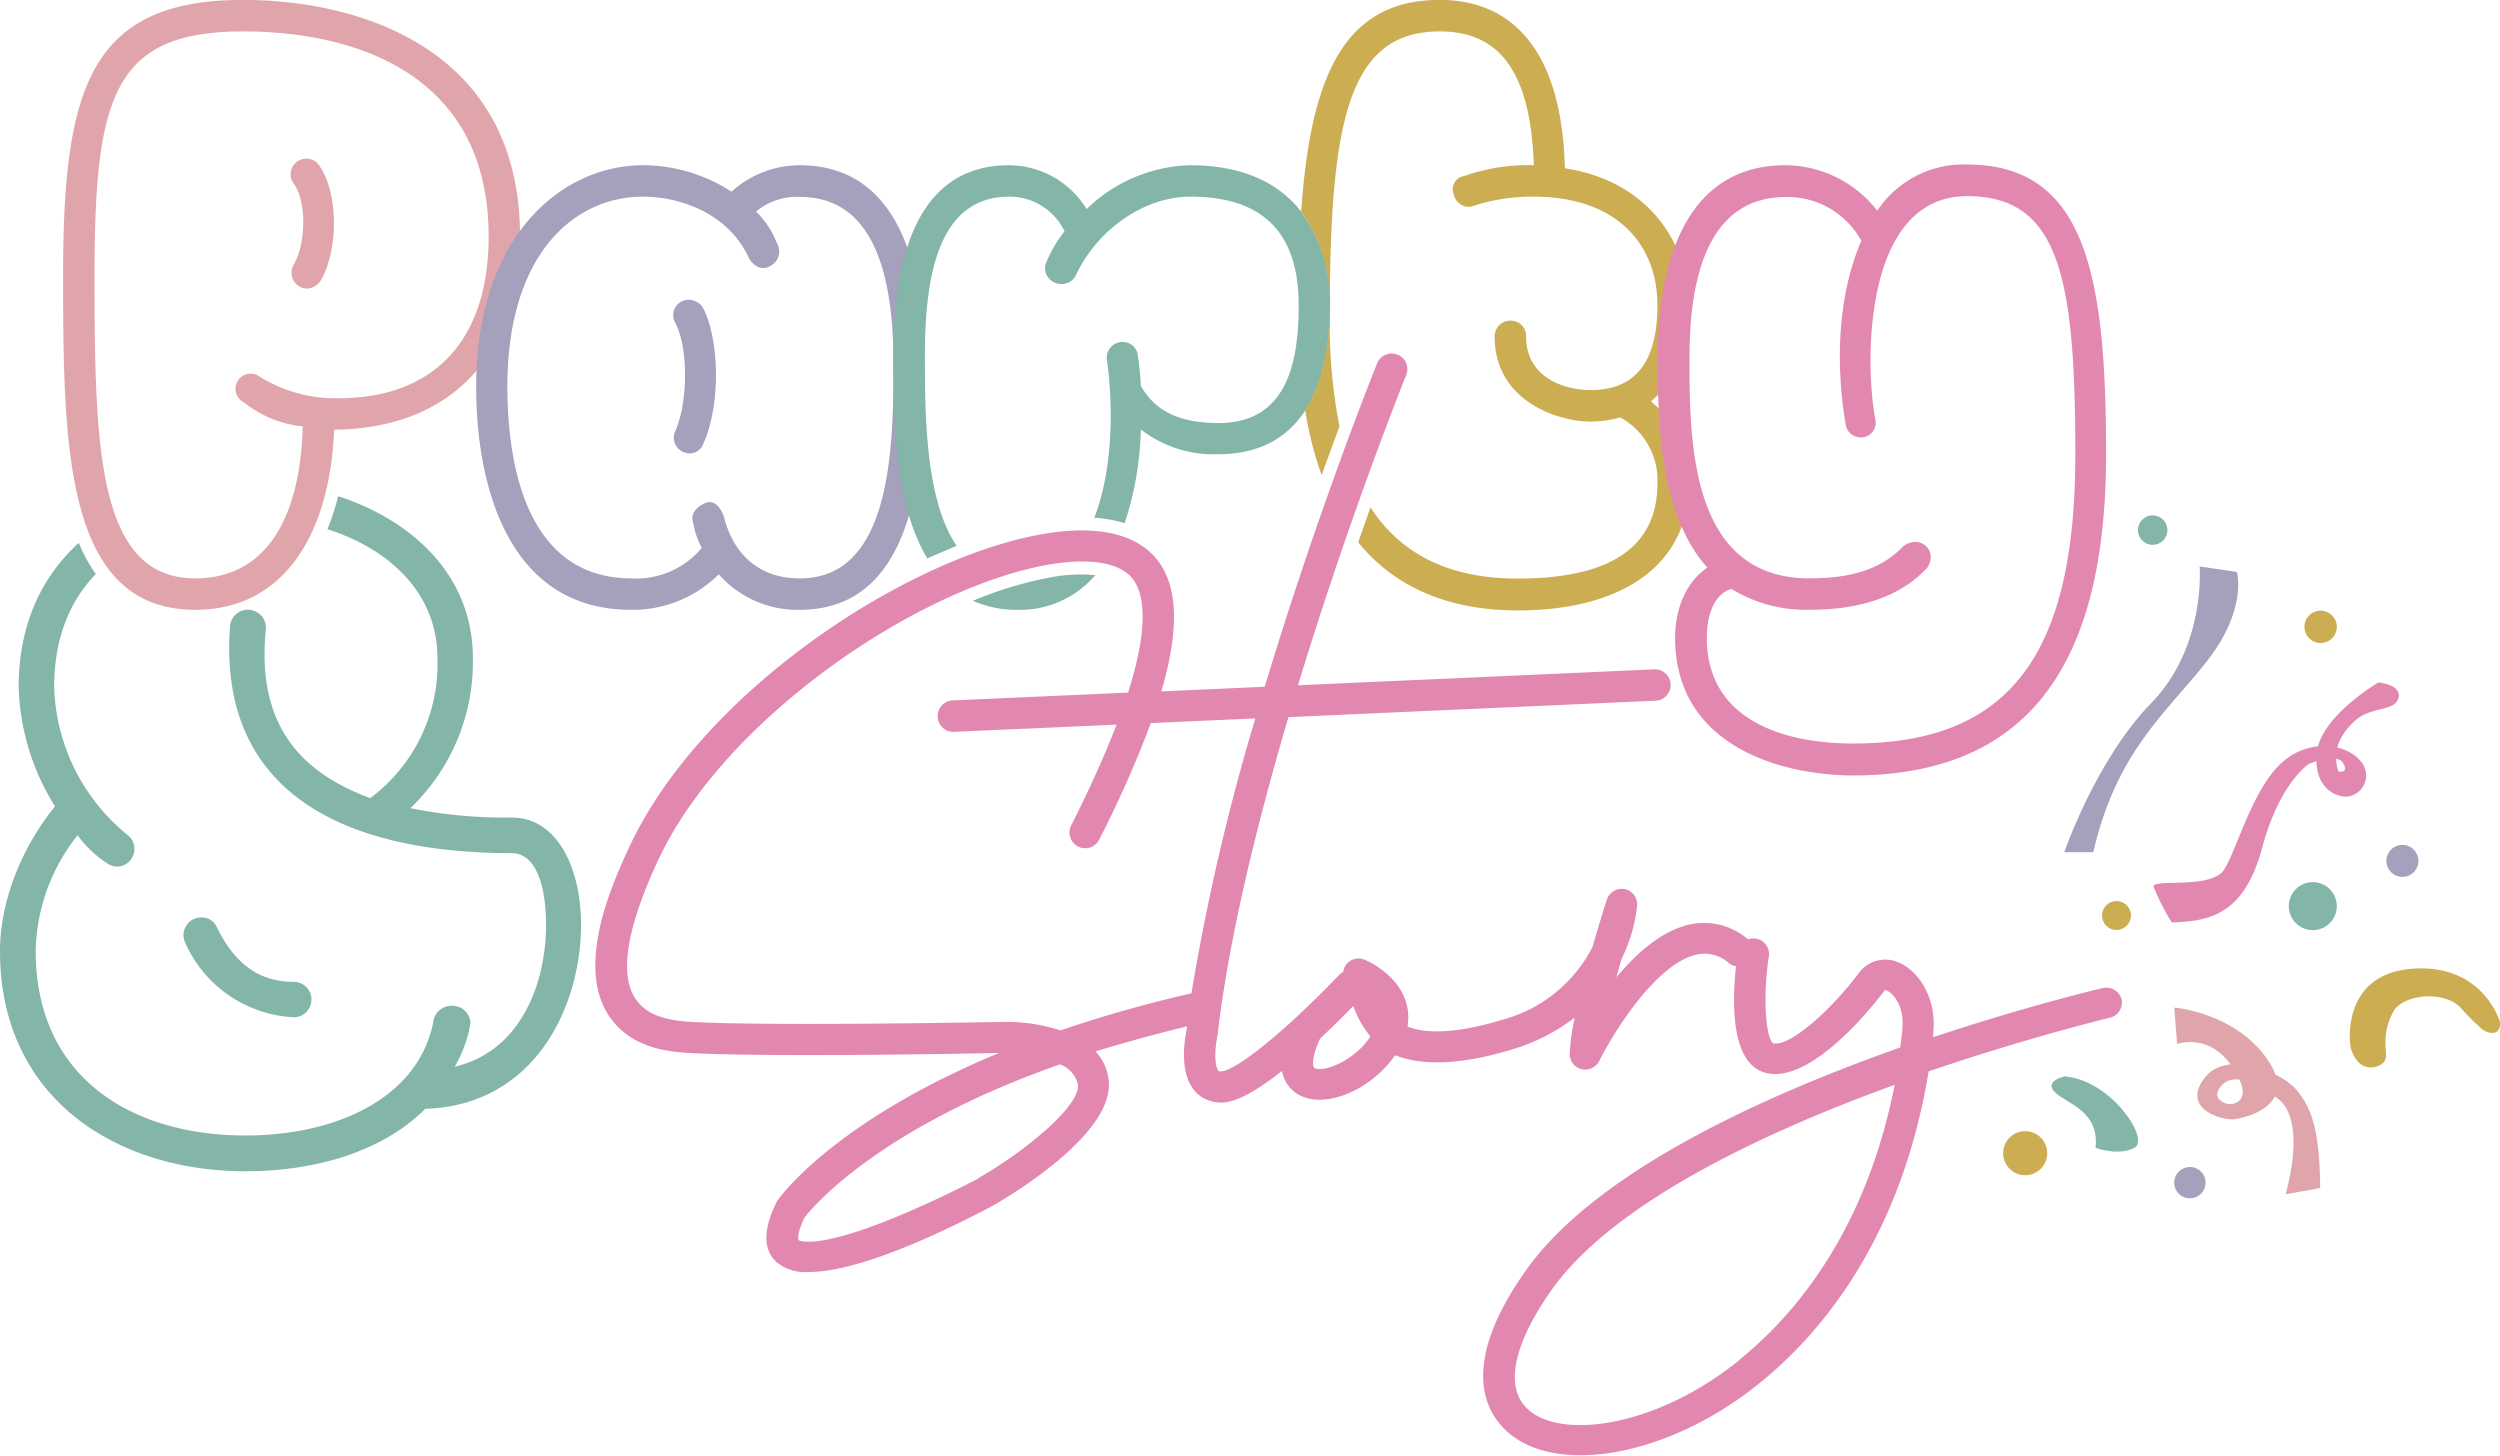
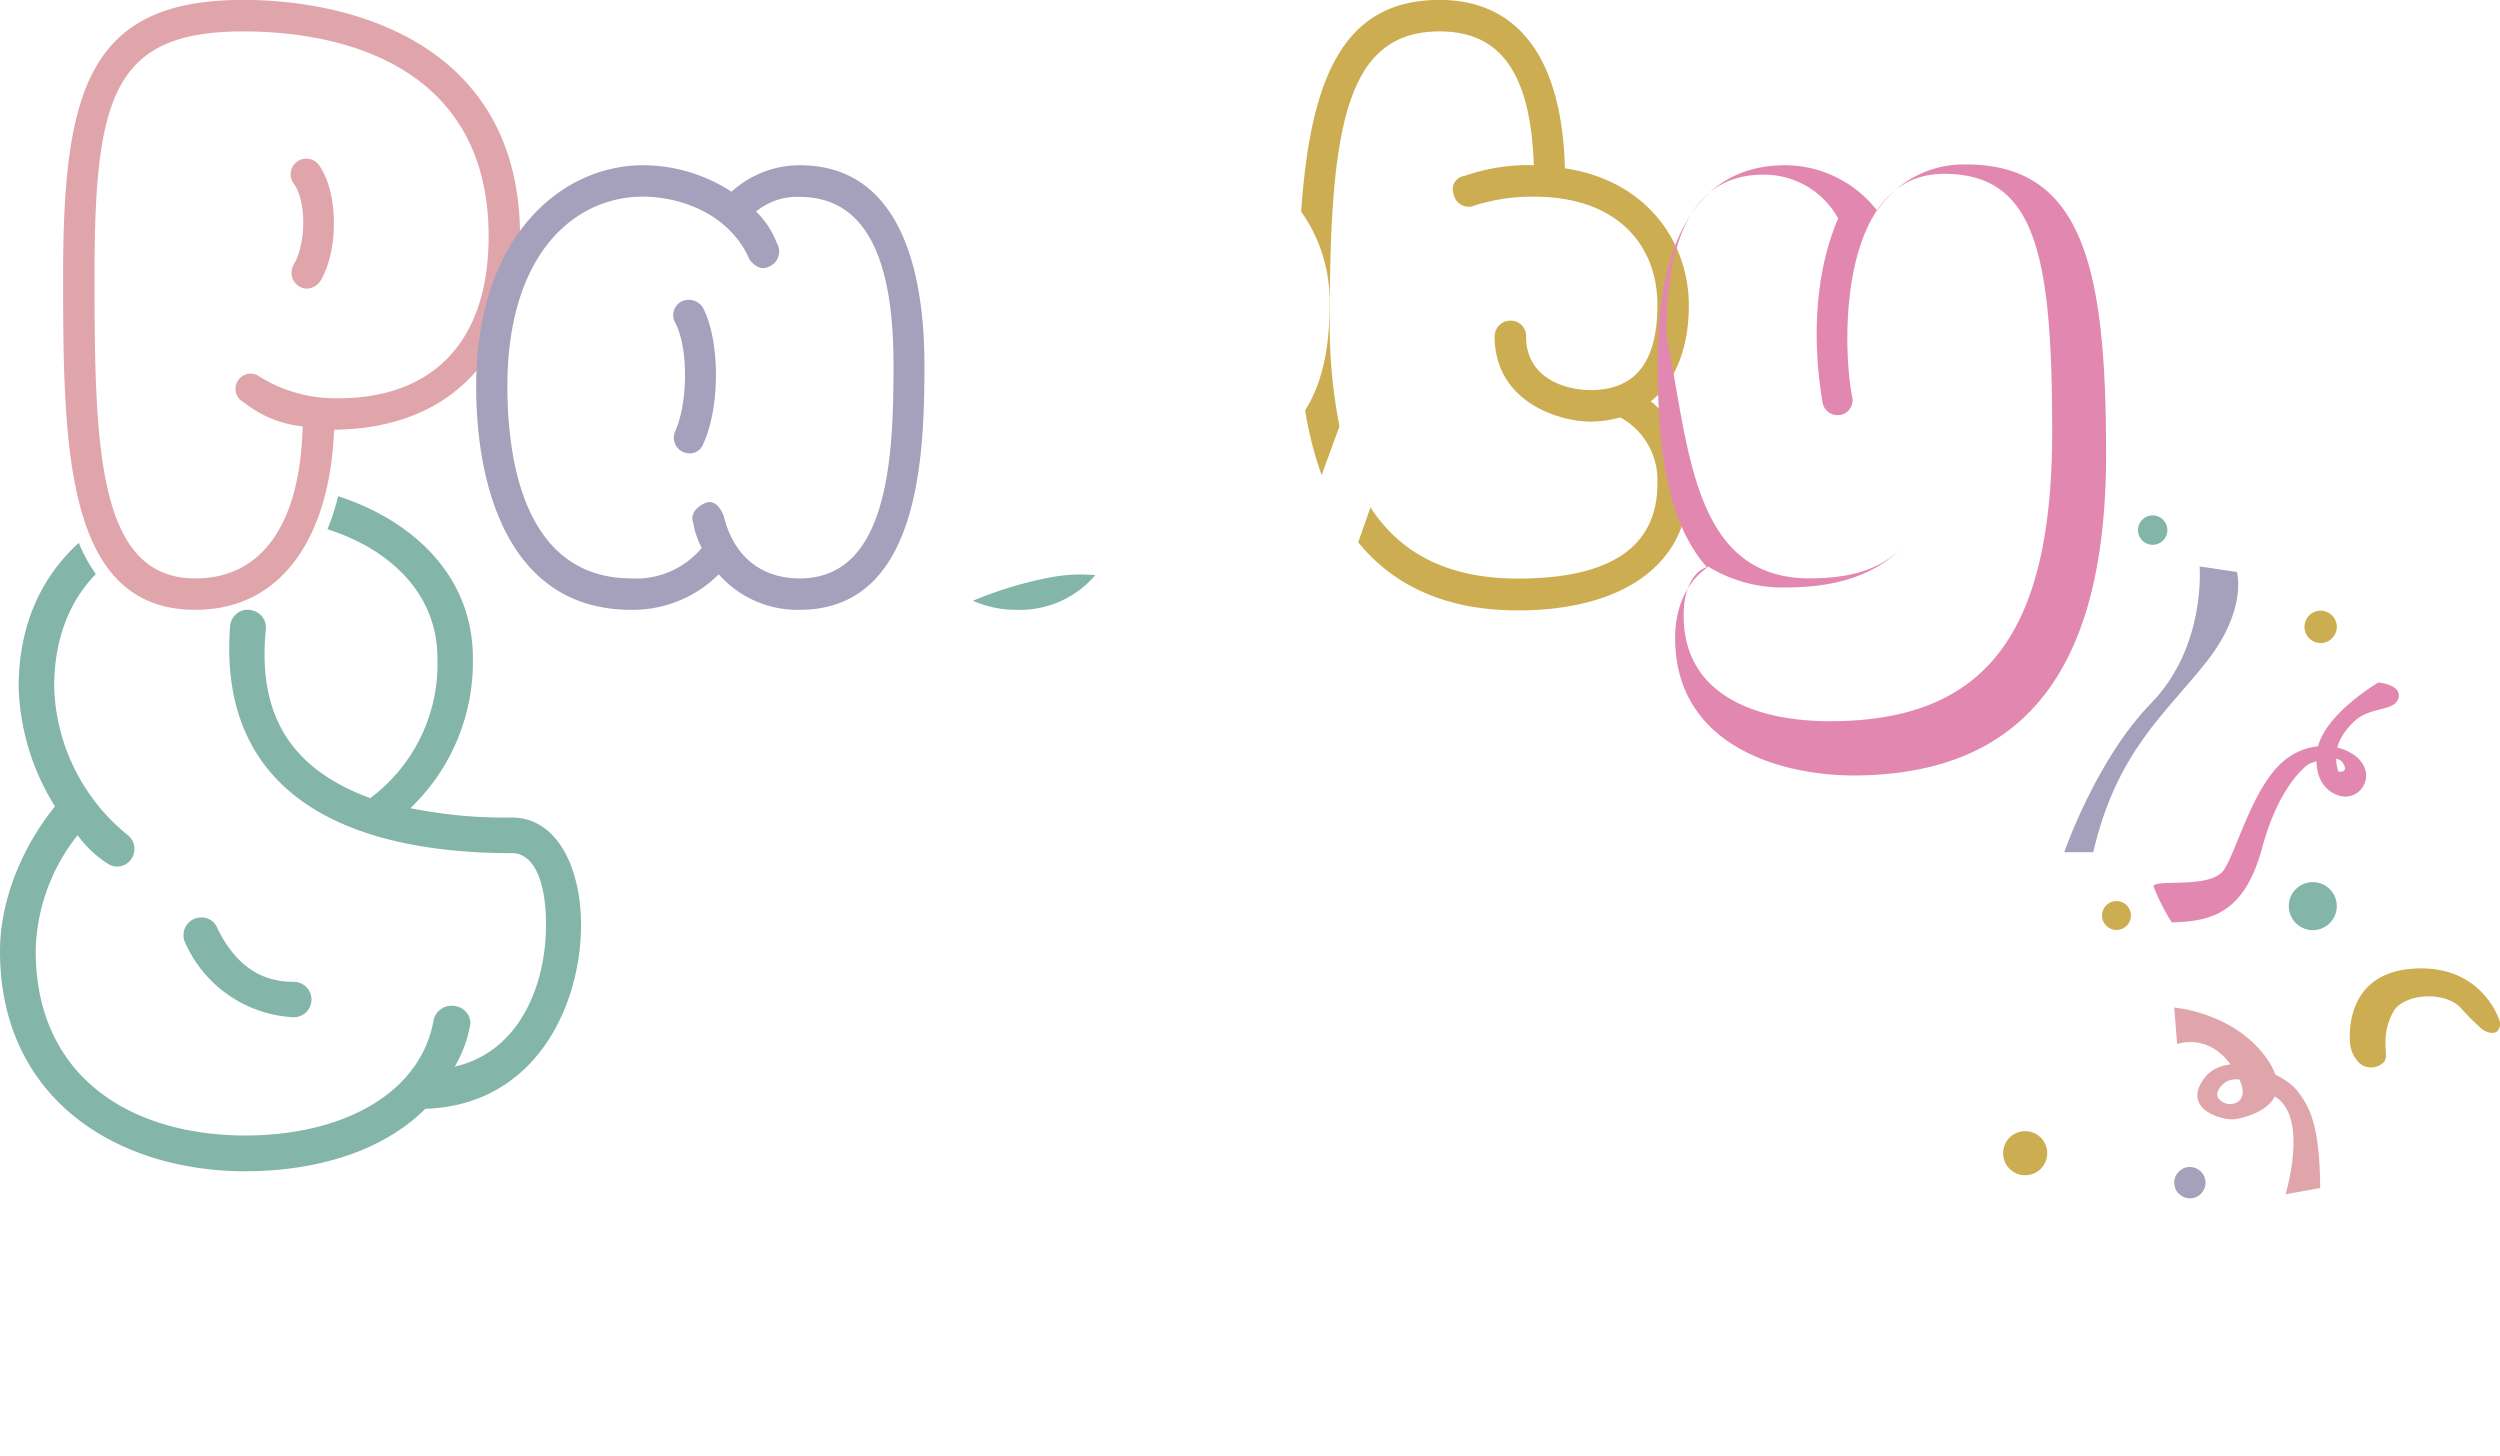
<svg xmlns="http://www.w3.org/2000/svg" viewBox="0 0 293.53 170.98" data-sanitized-data-name="Layer 1" data-name="Layer 1" id="Layer_1">
  <title>party-and-story-logo</title>
  <path style="fill:#83b5a8" transform="translate(-3.23 -2.01)" d="M63.34,98a56.47,56.47,0,0,1-11.93-1.1,23.73,23.73,0,0,0,7.34-17.63c0-9.94-7.46-16.3-15.82-19a28,28,0,0,1-1.25,3.88c7,2.22,12.91,7.31,12.91,15.15A19.63,19.63,0,0,1,46.7,95.72C38.38,92.65,33.34,87,34.44,75.9A2.06,2.06,0,0,0,33,73.72a2.09,2.09,0,0,0-.67-.12,2.06,2.06,0,0,0-1.78,1,2,2,0,0,0-.3.88C28.75,95,43.53,102.18,63.34,102.18c2.52,0,4,3.17,4,8.43,0,7-3.07,14.89-10.73,16.64a14.43,14.43,0,0,0,1.86-5.14,2.11,2.11,0,0,0-2-2,2.16,2.16,0,0,0-2.3,1.54c-1.54,9-11.06,13.68-22.12,13.68-13.47,0-24.63-6.89-24.63-21.68a22.48,22.48,0,0,1,4.92-13.57,13.3,13.3,0,0,0,3.62,3.39,2,2,0,0,0,2.84-.87,2.06,2.06,0,0,0-.55-2.52A23.22,23.22,0,0,1,9.59,82.69c0-5.67,1.79-10.08,4.89-13.28a18.58,18.58,0,0,1-2-3.66c-4.39,4-7.06,9.63-7.06,16.94a27.83,27.83,0,0,0,4.27,14c-3.83,4.71-6.46,11-6.46,17,0,17.3,13.69,25.84,28.8,25.84,8.21,0,16.1-2.29,21.13-7.33,13.14-.44,18.29-12.37,18.29-21.57C71.45,103.82,68.6,98,63.34,98Z" />
  <path style="fill:#83b5a8" transform="translate(-3.23 -2.01)" d="M37.72,121.45a2.08,2.08,0,0,0,0-4.16c-3.61,0-6.68-1.64-9-6.35a1.93,1.93,0,0,0-1.87-1.21,2.08,2.08,0,0,0-1.86,3A14.75,14.75,0,0,0,37.72,121.45Z" />
  <path style="fill:#e0a5aa" transform="translate(-3.23 -2.01)" d="M10.64,34.22C10.64,12.29,13.84,2,31.79,2,45,2,64.29,7.44,64.29,29.76c0,14-8.25,22.6-21.83,22.7-.49,12.42-6,21.15-16.3,21.15C10.83,73.61,10.64,54.5,10.64,34.22Zm15.52,35.7c8.05,0,12.32-6.69,12.61-17.85a13.08,13.08,0,0,1-6.89-2.81,1.78,1.78,0,1,1,1.56-3.2,16.86,16.86,0,0,0,9.5,2.71c11.16,0,17.66-6.69,17.66-19C60.6,10.35,44.4,5.7,31.79,5.7c-15.14,0-17.46,7.47-17.46,28.52C14.33,54.4,14.62,69.92,26.16,69.92ZM37.71,23.55a1.83,1.83,0,0,1,1.45-2.91,1.77,1.77,0,0,1,1.46.68c2.32,3.1,2.42,9.89.29,13.58a2,2,0,0,1-1.65,1,1.87,1.87,0,0,1-1.55-2.81C39.26,30.44,39.16,25.49,37.71,23.55Z" />
  <path style="fill:#a5a0bc" transform="translate(-3.23 -2.01)" d="M59.14,47.41c0-17.75,10.09-26,19.6-26a19.13,19.13,0,0,1,10.38,3.11,11.92,11.92,0,0,1,8-3.11c12.62,0,14.65,14.07,14.65,23.48,0,10.77-.58,28.72-14.65,28.72a12.32,12.32,0,0,1-9.5-4.17,14.28,14.28,0,0,1-10.29,4.17C63,73.61,59.14,59.25,59.14,47.41ZM77.38,69.92a10,10,0,0,0,8.25-3.59,9.08,9.08,0,0,1-1-2.91c-.39-1,.29-1.84,1.36-2.33s1.84.49,2.23,1.55c1.07,4.37,4.07,7.28,8.92,7.28,10.48,0,11-14.45,11-25,0-9-1.56-19.79-11-19.79A7.49,7.49,0,0,0,92,26.85a10.15,10.15,0,0,1,2.43,3.68,1.91,1.91,0,0,1-.78,2.72c-1,.58-1.84,0-2.42-.78-2.33-5.33-8.06-7.37-12.52-7.37-7.95,0-15.91,6.6-15.91,22.31C62.83,58.57,66,69.92,77.38,69.92Zm5.14-30a1.8,1.8,0,0,1,1.56-2.71,2,2,0,0,1,1.65.87c2,3.69,2.13,11.54.09,16a1.68,1.68,0,0,1-1.65,1.16,1.84,1.84,0,0,1-1.65-2.62C84.08,49.06,84,42.66,82.52,39.94Z" />
  <path style="fill:#83b5a8" transform="translate(-3.23 -2.01)" d="M126.57,69.8a45.18,45.18,0,0,0-9.11,2.75,12.6,12.6,0,0,0,5.23,1.06,11.61,11.61,0,0,0,9.14-4.07A18.79,18.79,0,0,0,126.57,69.8Z" />
-   <path style="fill:#83b5a8" transform="translate(-3.23 -2.01)" d="M156,26.86c-2.48-3.2-6.59-5.45-13.07-5.45a18.13,18.13,0,0,0-12.12,5.15,10.74,10.74,0,0,0-9.12-5.15c-11.84,0-13.58,13.1-13.58,22.51,0,6.81.08,17.15,4,23.66,1.16-.53,2.31-1,3.44-1.48-3.59-5.27-3.73-14.93-3.73-22.18,0-9,1.36-18.82,9.9-18.82a7.15,7.15,0,0,1,6.5,4.07A15,15,0,0,0,126,33a1.84,1.84,0,0,0,1.16,2.23,1.9,1.9,0,0,0,2.33-.78C132,29,137.53,25.1,143,25.1c10.29,0,12.71,6.21,12.71,12.81,0,7-1.55,13.77-9.41,13.77-4.95,0-7.57-1.65-9.12-4.36a37.22,37.22,0,0,0-.39-3.79,1.78,1.78,0,0,0-1.94-1.36,1.85,1.85,0,0,0-1.65,2.14c.78,5.51.67,13-1.49,18.49a16.19,16.19,0,0,1,3.57.63,38,38,0,0,0,1.9-11,13.9,13.9,0,0,0,9.12,2.91c5.08,0,8.26-2.15,10.21-5.19,2.27-3.53,2.89-8.26,2.89-12.27A18,18,0,0,0,156,26.86Z" />
  <path style="fill:#cdad52" transform="translate(-3.23 -2.01)" d="M156.47,50.18a42.06,42.06,0,0,0,1.94,7.62c.76-2.12,1.46-4,2.09-5.73a61.63,61.63,0,0,1-1.14-12.61c0-22.8,2-33.76,12.9-33.76,6.79,0,10.67,4.36,11.06,15.71a22.55,22.55,0,0,0-8.15,1.26,1.57,1.57,0,0,0-1.26,2.14A1.81,1.81,0,0,0,176,26.26a22.18,22.18,0,0,1,7.28-1.16c10.09,0,14.55,5.92,14.55,12.71,0,6.5-2.42,10-7.86,10-2.91,0-7.56-1.36-7.56-6.3a1.79,1.79,0,0,0-1.85-1.85,1.84,1.84,0,0,0-1.84,1.85c0,7.76,7.66,10,11.25,10a13.32,13.32,0,0,0,3.5-.49,8.4,8.4,0,0,1,4.36,7.76c0,7.47-5.53,11.16-16.39,11.16-8.41,0-13.89-3.11-17.3-8.36l-1.44,4.1c4,4.94,10.08,8,18.74,8,12.12,0,20.08-5.24,20.08-14.85a12.17,12.17,0,0,0-4.46-9.7c2.91-2.33,4.46-6.3,4.46-11.25,0-7.37-4.85-14.65-14.55-16.11C186.62,8.32,181.09,2,172.26,2,160.94,2,157.1,11.12,156,26.86a18,18,0,0,1,3.33,11C159.36,41.92,158.74,46.65,156.47,50.18Z" />
-   <path style="fill:#e287b0" transform="translate(-3.23 -2.01)" d="M199.91,76.91c0-4.08,1.74-6.89,3.78-8.25-5.72-6.4-5.82-17.56-5.82-24.74,0-9.41,2.43-22.51,15-22.51a13.75,13.75,0,0,1,10.77,5.34,12.19,12.19,0,0,1,10.47-5.43c13.88,0,16.4,12.61,16.4,34,0,25-9.32,37.74-29.79,37.74C211.84,93,199.91,89.32,199.91,76.91Zm15.81-7c4.75,0,8.34-1,11-3.78a2.35,2.35,0,0,1,1.36-.49,1.78,1.78,0,0,1,1.84,1.85,2.06,2.06,0,0,1-.48,1.26c-3.4,3.59-8.34,4.85-13.68,4.85a16.71,16.71,0,0,1-9.22-2.43c-1.35.29-2.91,2-2.91,5.73,0,9.6,8.93,12.41,17.17,12.41,18.44,0,26.1-10.47,26.1-34,0-20.86-1.94-30.27-12.71-30.27-12.32,0-12,20-10.77,26.2a1.74,1.74,0,0,1-1.74,2.13,1.78,1.78,0,0,1-1.75-1.55c-.87-5.05-1.45-13.87,1.84-21.54a9.9,9.9,0,0,0-8.82-5.14c-9.41,0-11.35,9.9-11.35,18.82C201.56,54.4,201.85,69.92,215.72,69.92Z" />
-   <path style="fill:#e287b0" transform="translate(-3.23 -2.01)" d="M252.34,119.39a1.84,1.84,0,0,0-2.21-1.37c-.85.2-9.2,2.19-19.92,5.77l0-.28,0-.17c.47-4.18-1.77-7.42-4.12-8.35a3.83,3.83,0,0,0-4.64,1.31c-3.15,4.19-8,8.6-10,8.22-.86-.5-1.29-5.16-.54-10.21a1.82,1.82,0,0,0-2.43-2,7.91,7.91,0,0,0-6.83-1.76c-3.28.71-6.27,3.36-8.63,6.21.19-.71.38-1.42.58-2.11a18.68,18.68,0,0,0,1.85-6.31A1.84,1.84,0,0,0,194,106.4a1.86,1.86,0,0,0-2.11,1.24c-.07.23-.82,2.55-1.68,5.55a16.77,16.77,0,0,1-10.57,8.55c-6.32,1.91-9.57,1.46-11.16.79a6.1,6.1,0,0,0-.16-2.84c-1-3.3-4.47-4.83-4.87-5a1.81,1.81,0,0,0-2.51,1.44,1.79,1.79,0,0,0-.48.35c-1.76,1.84-3.42,3.46-4.93,4.87a.23.23,0,0,0-.07.07c-4.51,4.17-7.75,6.37-8.81,6.37h0a1.29,1.29,0,0,1-.31,0c-.32-.23-.68-1.78-.12-4.41l0-.17c1.37-11.4,4.65-24.69,8.29-37l43.11-1.93a1.84,1.84,0,1,0-.16-3.68l-41.83,1.87c6-19.75,12.56-36.07,12.67-36.34a1.84,1.84,0,1,0-3.41-1.37c-.12.27-7,17.38-13.16,37.88l-12.15.55c2.31-7.84,1.93-13.08-1.07-16.11-2.56-2.57-7-3.39-12.88-2.36-16.19,2.83-40.1,18.63-48.54,36.79-1.84,4-6.74,14.5-1.86,20.45,2.41,2.95,6,3.52,8.89,3.68,8.7.5,31.68.11,36.41,0-19.3,8-25.64,16.81-26,17.3a1.49,1.49,0,0,0-.14.24c-1.56,3.18-1.58,5.55,0,7a5.32,5.32,0,0,0,3.79,1.18c6.2,0,16.66-5.14,21.66-7.81,2.4-1.38,14.31-8.56,13.56-14.74a5.84,5.84,0,0,0-1.55-3.35c3.29-1,6.88-2,10.75-2.94,0,0,0,.08,0,.12-.49,2.36-.89,6.49,1.75,8.19a4.5,4.5,0,0,0,2.29.64h0c1.77,0,4.34-1.53,7.12-3.72a3.94,3.94,0,0,0,1.94,2.79,5,5,0,0,0,2.45.59c3,0,6.71-2.06,8.88-5.23,2.47,1,6.66,1.47,13.68-.66a22.28,22.28,0,0,0,7.41-3.76,27.45,27.45,0,0,0-.59,4.21,1.84,1.84,0,0,0,1.38,1.85,1.86,1.86,0,0,0,2.11-1c1.55-3.11,6.63-11.42,11.43-12.45a4.24,4.24,0,0,1,3.77,1,1.94,1.94,0,0,0,.84.38c-.49,4.5-.58,11.72,3.71,12.56,5.47,1.07,12.83-8.52,13.65-9.62.12-.16.14-.17.35-.09.77.3,2.1,1.94,1.81,4.51l0,.17c-.07.69-.16,1.36-.25,2-16.1,5.69-35.85,14.63-44,26.26-7.71,10.93-4.74,16.41-2.28,18.7,2.11,2,5.18,2.91,8.75,2.91,6.38,0,14.35-3,21.14-8.56,7.39-6,16.54-17.14,19.74-36.51,11.75-4,21.11-6.26,21.33-6.31A1.84,1.84,0,0,0,252.34,119.39Zm-134.26,21s-4.89,2.59-10.1,4.7c-9.32,3.77-11,2.52-11,2.52s-.26-.62.7-2.63c.81-1.06,8.47-10.43,30-18a3.3,3.3,0,0,1,2.11,2.38C130.07,131.78,123.91,137,118.08,140.35Zm9.64-17.4a20.2,20.2,0,0,0-6.35-1h0c-.28,0-27.62.54-37,0-3.19-.19-5.06-.89-6.25-2.34-2.27-2.76-1.47-8.34,2.35-16.57C88.2,86.4,111,71,126.31,68.31c4.56-.79,8-.32,9.62,1.33,1.35,1.36,2.57,4.83-.25,13.69L115,84.25a1.85,1.85,0,0,0,.08,3.69h.08l19.17-.85c-1.27,3.31-3,7.22-5.33,11.84a1.84,1.84,0,0,0,3.29,1.66,128.54,128.54,0,0,0,6.06-13.68l12.27-.55a259.78,259.78,0,0,0-7.5,32.28A152.35,152.35,0,0,0,127.72,123Zm36.38.77c-1.9,2.88-5.56,4.21-6.55,3.64-.21-.12-.38-1.16.68-3.46,1.34-1.24,2.65-2.54,3.89-3.81a12,12,0,0,0,1.84,3.35l.16.24Zm43.47,37.85c-9.84,8-21.1,9.5-25,5.82-2.69-2.51-1.67-7.57,2.78-13.89,7.28-10.33,25.1-18.63,40.34-24.16C222.35,146.33,214.2,156.18,207.57,161.57Z" />
+   <path style="fill:#e287b0" transform="translate(-3.23 -2.01)" d="M199.91,76.91c0-4.08,1.74-6.89,3.78-8.25-5.72-6.4-5.82-17.56-5.82-24.74,0-9.41,2.43-22.51,15-22.51a13.75,13.75,0,0,1,10.77,5.34,12.19,12.19,0,0,1,10.47-5.43c13.88,0,16.4,12.61,16.4,34,0,25-9.32,37.74-29.79,37.74C211.84,93,199.91,89.32,199.91,76.91Zm15.81-7c4.75,0,8.34-1,11-3.78c-3.4,3.59-8.34,4.85-13.68,4.85a16.71,16.71,0,0,1-9.22-2.43c-1.35.29-2.91,2-2.91,5.73,0,9.6,8.93,12.41,17.17,12.41,18.44,0,26.1-10.47,26.1-34,0-20.86-1.94-30.27-12.71-30.27-12.32,0-12,20-10.77,26.2a1.74,1.74,0,0,1-1.74,2.13,1.78,1.78,0,0,1-1.75-1.55c-.87-5.05-1.45-13.87,1.84-21.54a9.9,9.9,0,0,0-8.82-5.14c-9.41,0-11.35,9.9-11.35,18.82C201.56,54.4,201.85,69.92,215.72,69.92Z" />
  <path style="fill:#a5a0bc" transform="translate(-3.23 -2.01)" d="M261.49,68.52l4.38.65s1.29,4.38-3.57,10.54S251.76,90.24,249,102.07h-3.4s3.72-10.85,10.2-17.5S261.49,68.52,261.49,68.52Z" />
  <path style="fill:#cdad52" transform="translate(-3.23 -2.01)" d="M279.16,124.44s-1-8.08,7.31-8.69,10.27,6.2,10.27,6.2a1.33,1.33,0,0,1-.28,1.13,1,1,0,0,1-.51.21,2.17,2.17,0,0,1-1.55-.67c-1.21-1.09-2-2-2.36-2.39-1.79-1.76-6.08-1.62-7.64.29a7.36,7.36,0,0,0-1.09,3.92c0,1.14.25,1.77-.22,2.31a2.14,2.14,0,0,1-2.42.37,2.39,2.39,0,0,1-.8-.73A3.57,3.57,0,0,1,279.16,124.44Z" />
  <path style="fill:#e287b0" transform="translate(-3.23 -2.01)" d="M282.48,82.14s2.83.24,2.35,1.86-3.32.87-5.27,2.79-2.43,3.7-1.78,5.8c0,0,1.31.26.54-1s-4,.12-4,.12-3.4,2.13-5.47,9.79-5.83,8.69-10.63,8.81a25.84,25.84,0,0,1-2.13-4.19c-.18-1,6.75.36,8.27-2s3.34-9.48,6.8-12.58,8-2,9.36,0a2.49,2.49,0,0,1-1.72,4c-1.38.08-4.05-1.13-3.52-5.31S282.48,82.14,282.48,82.14Z" />
  <path style="fill:#e0a5aa" transform="translate(-3.23 -2.01)" d="M258.51,120.31s7.05.55,10.88,6-2.43,6.92-3.77,7.11-6.26-1.1-3.64-4.74,9.29-.67,10.87,1.27,2.74,4.14,2.8,11.55l-4.07.73s2.67-8.69-1-11.31-5.54-2.61-6.57-1.39-.06,1.82.61,2.06,3.52-.12.73-4.28-6.5-2.71-6.5-2.71Z" />
-   <path style="fill:#83b5a8" transform="translate(-3.23 -2.01)" d="M245.63,128.39s-2.5.55-1.1,1.89,5.23,2.18,4.74,6.5c0,0,2.68,1,4.56,0S251.1,128.82,245.63,128.39Z" />
  <circle style="fill:#cdad52" r="2.59" cy="135.4" cx="237.78" />
  <circle style="fill:#a5a0bc" r="1.84" cy="138.86" cx="257.12" />
  <circle style="fill:#cdad52" r="1.7" cy="107.49" cx="248.5" />
  <circle style="fill:#83b5a8" r="2.82" cy="106.39" cx="271.55" />
-   <circle style="fill:#a5a0bc" r="1.88" cy="101.08" cx="282.07" />
  <circle style="fill:#83b5a8" r="1.73" cy="62.24" cx="252.75" />
  <circle style="fill:#cdad52" r="1.9" cy="73.6" cx="272.47" />
</svg>